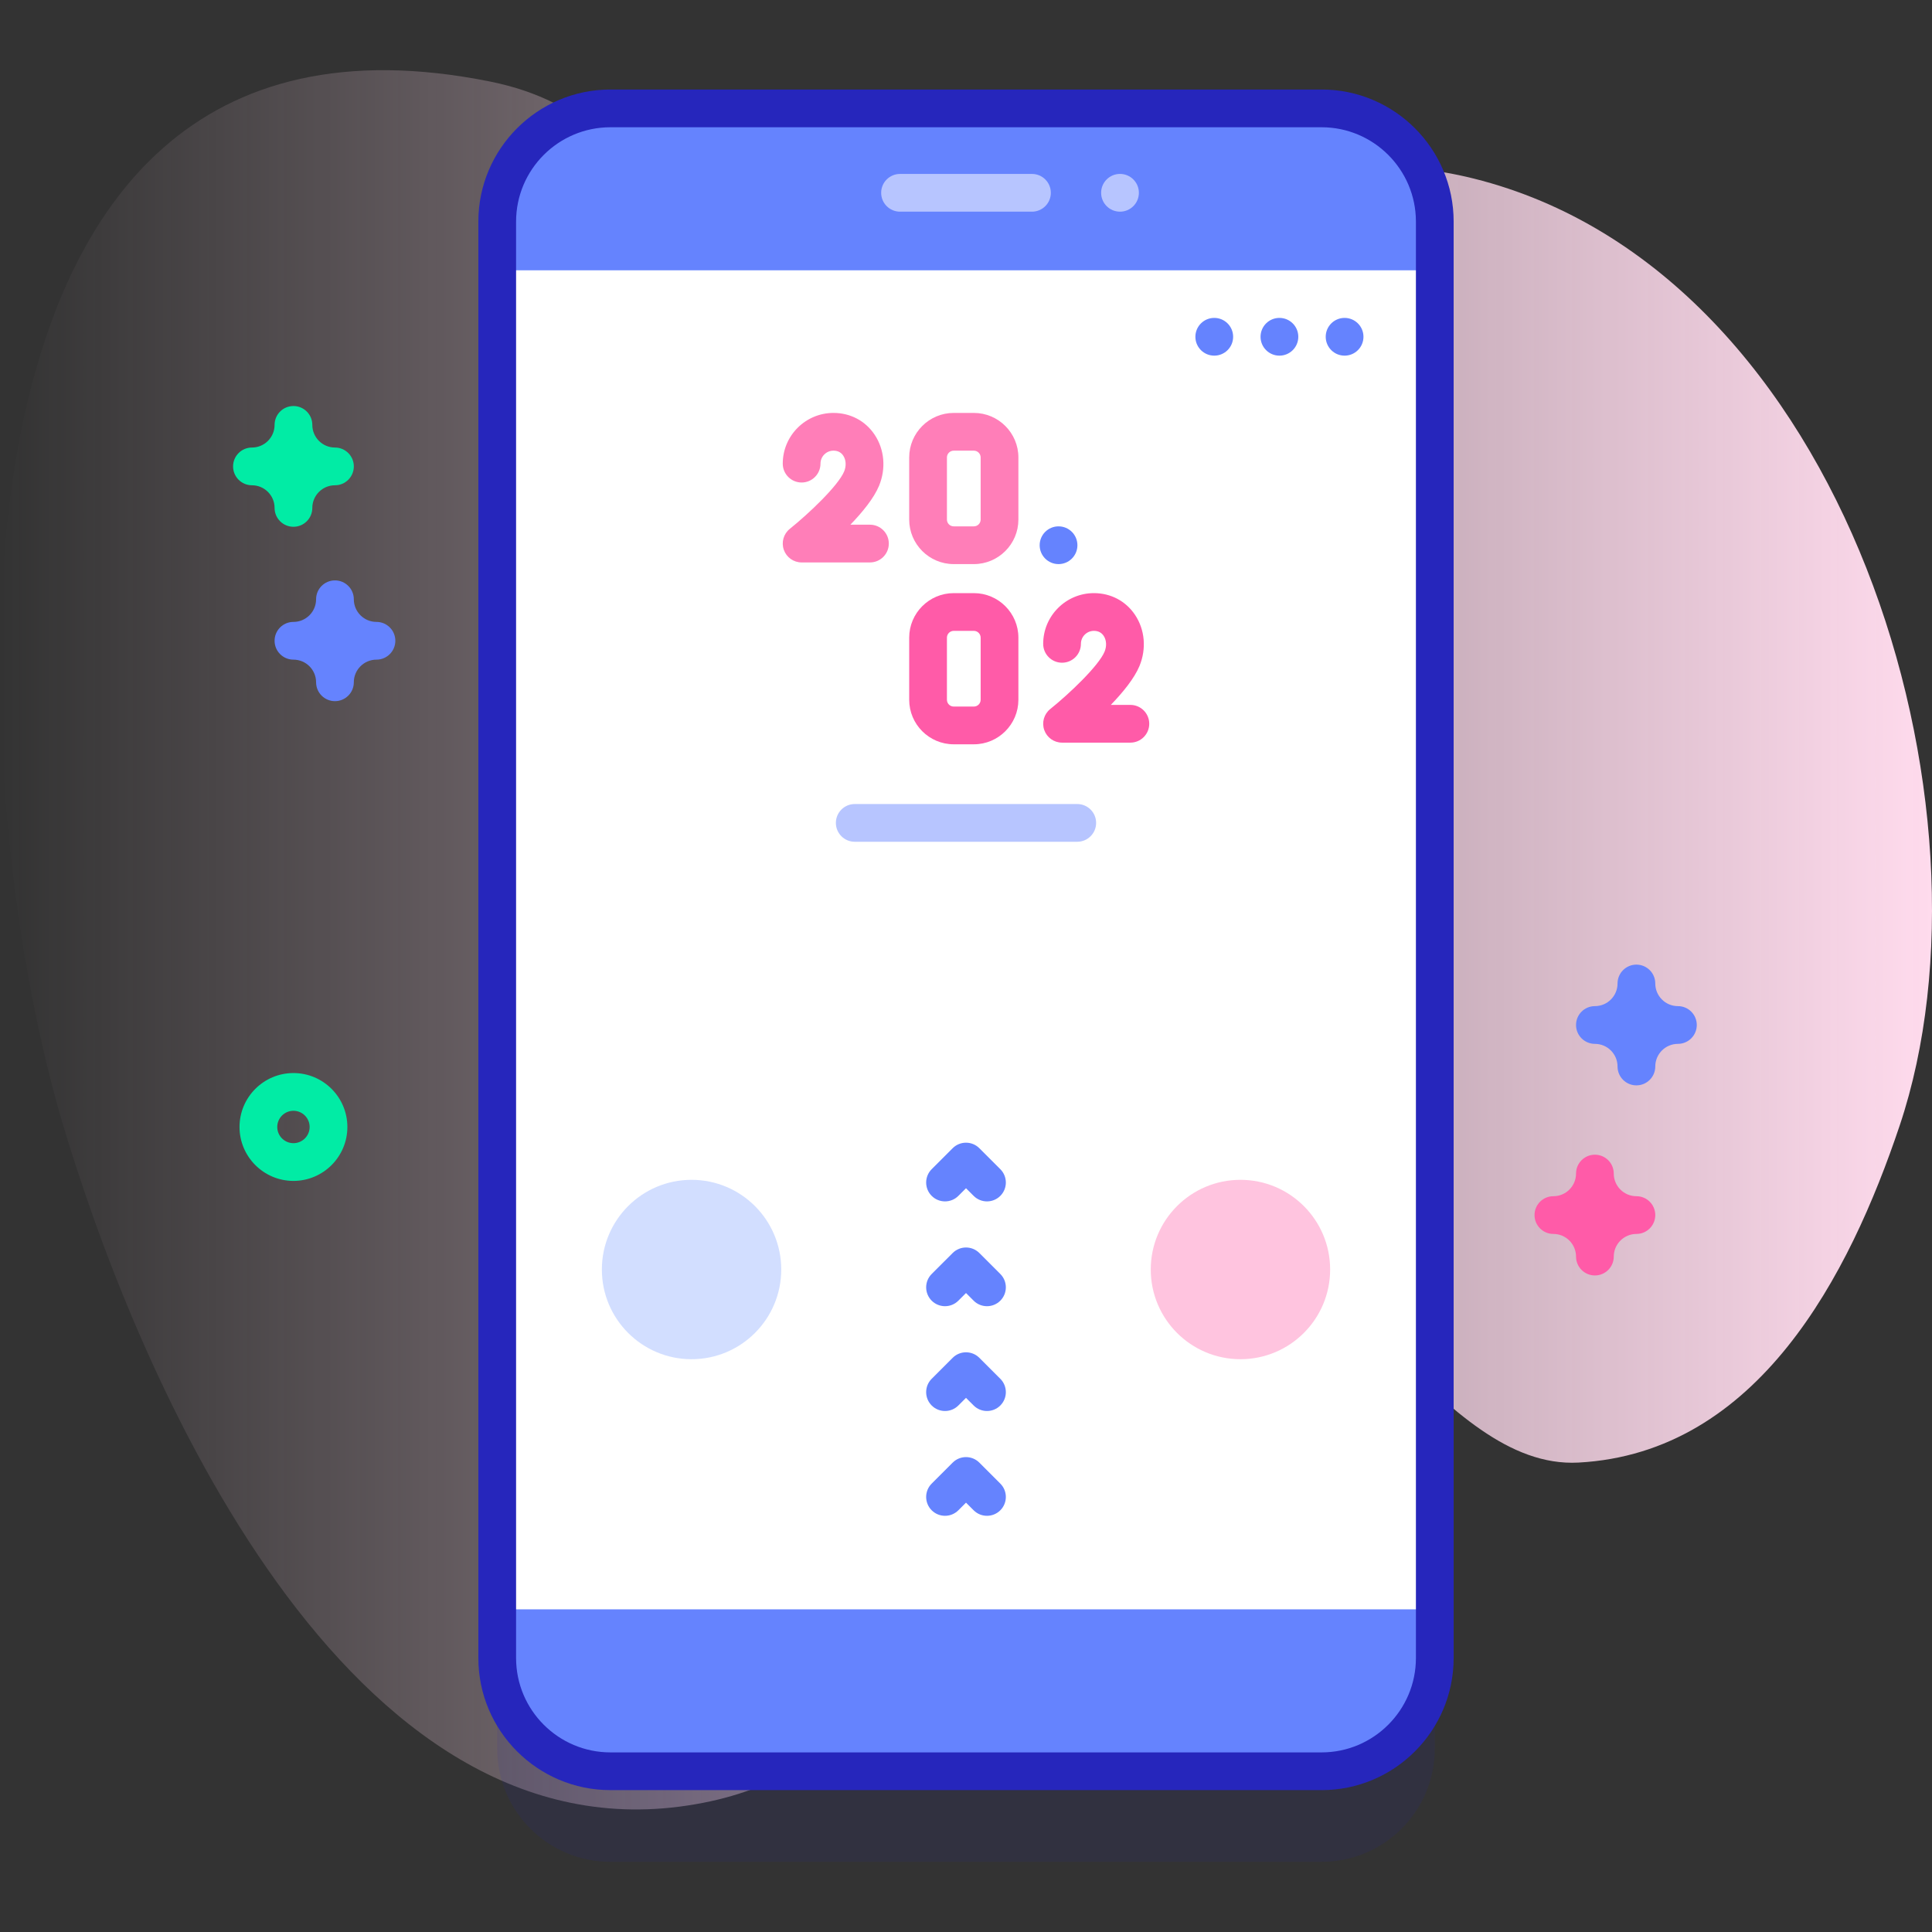
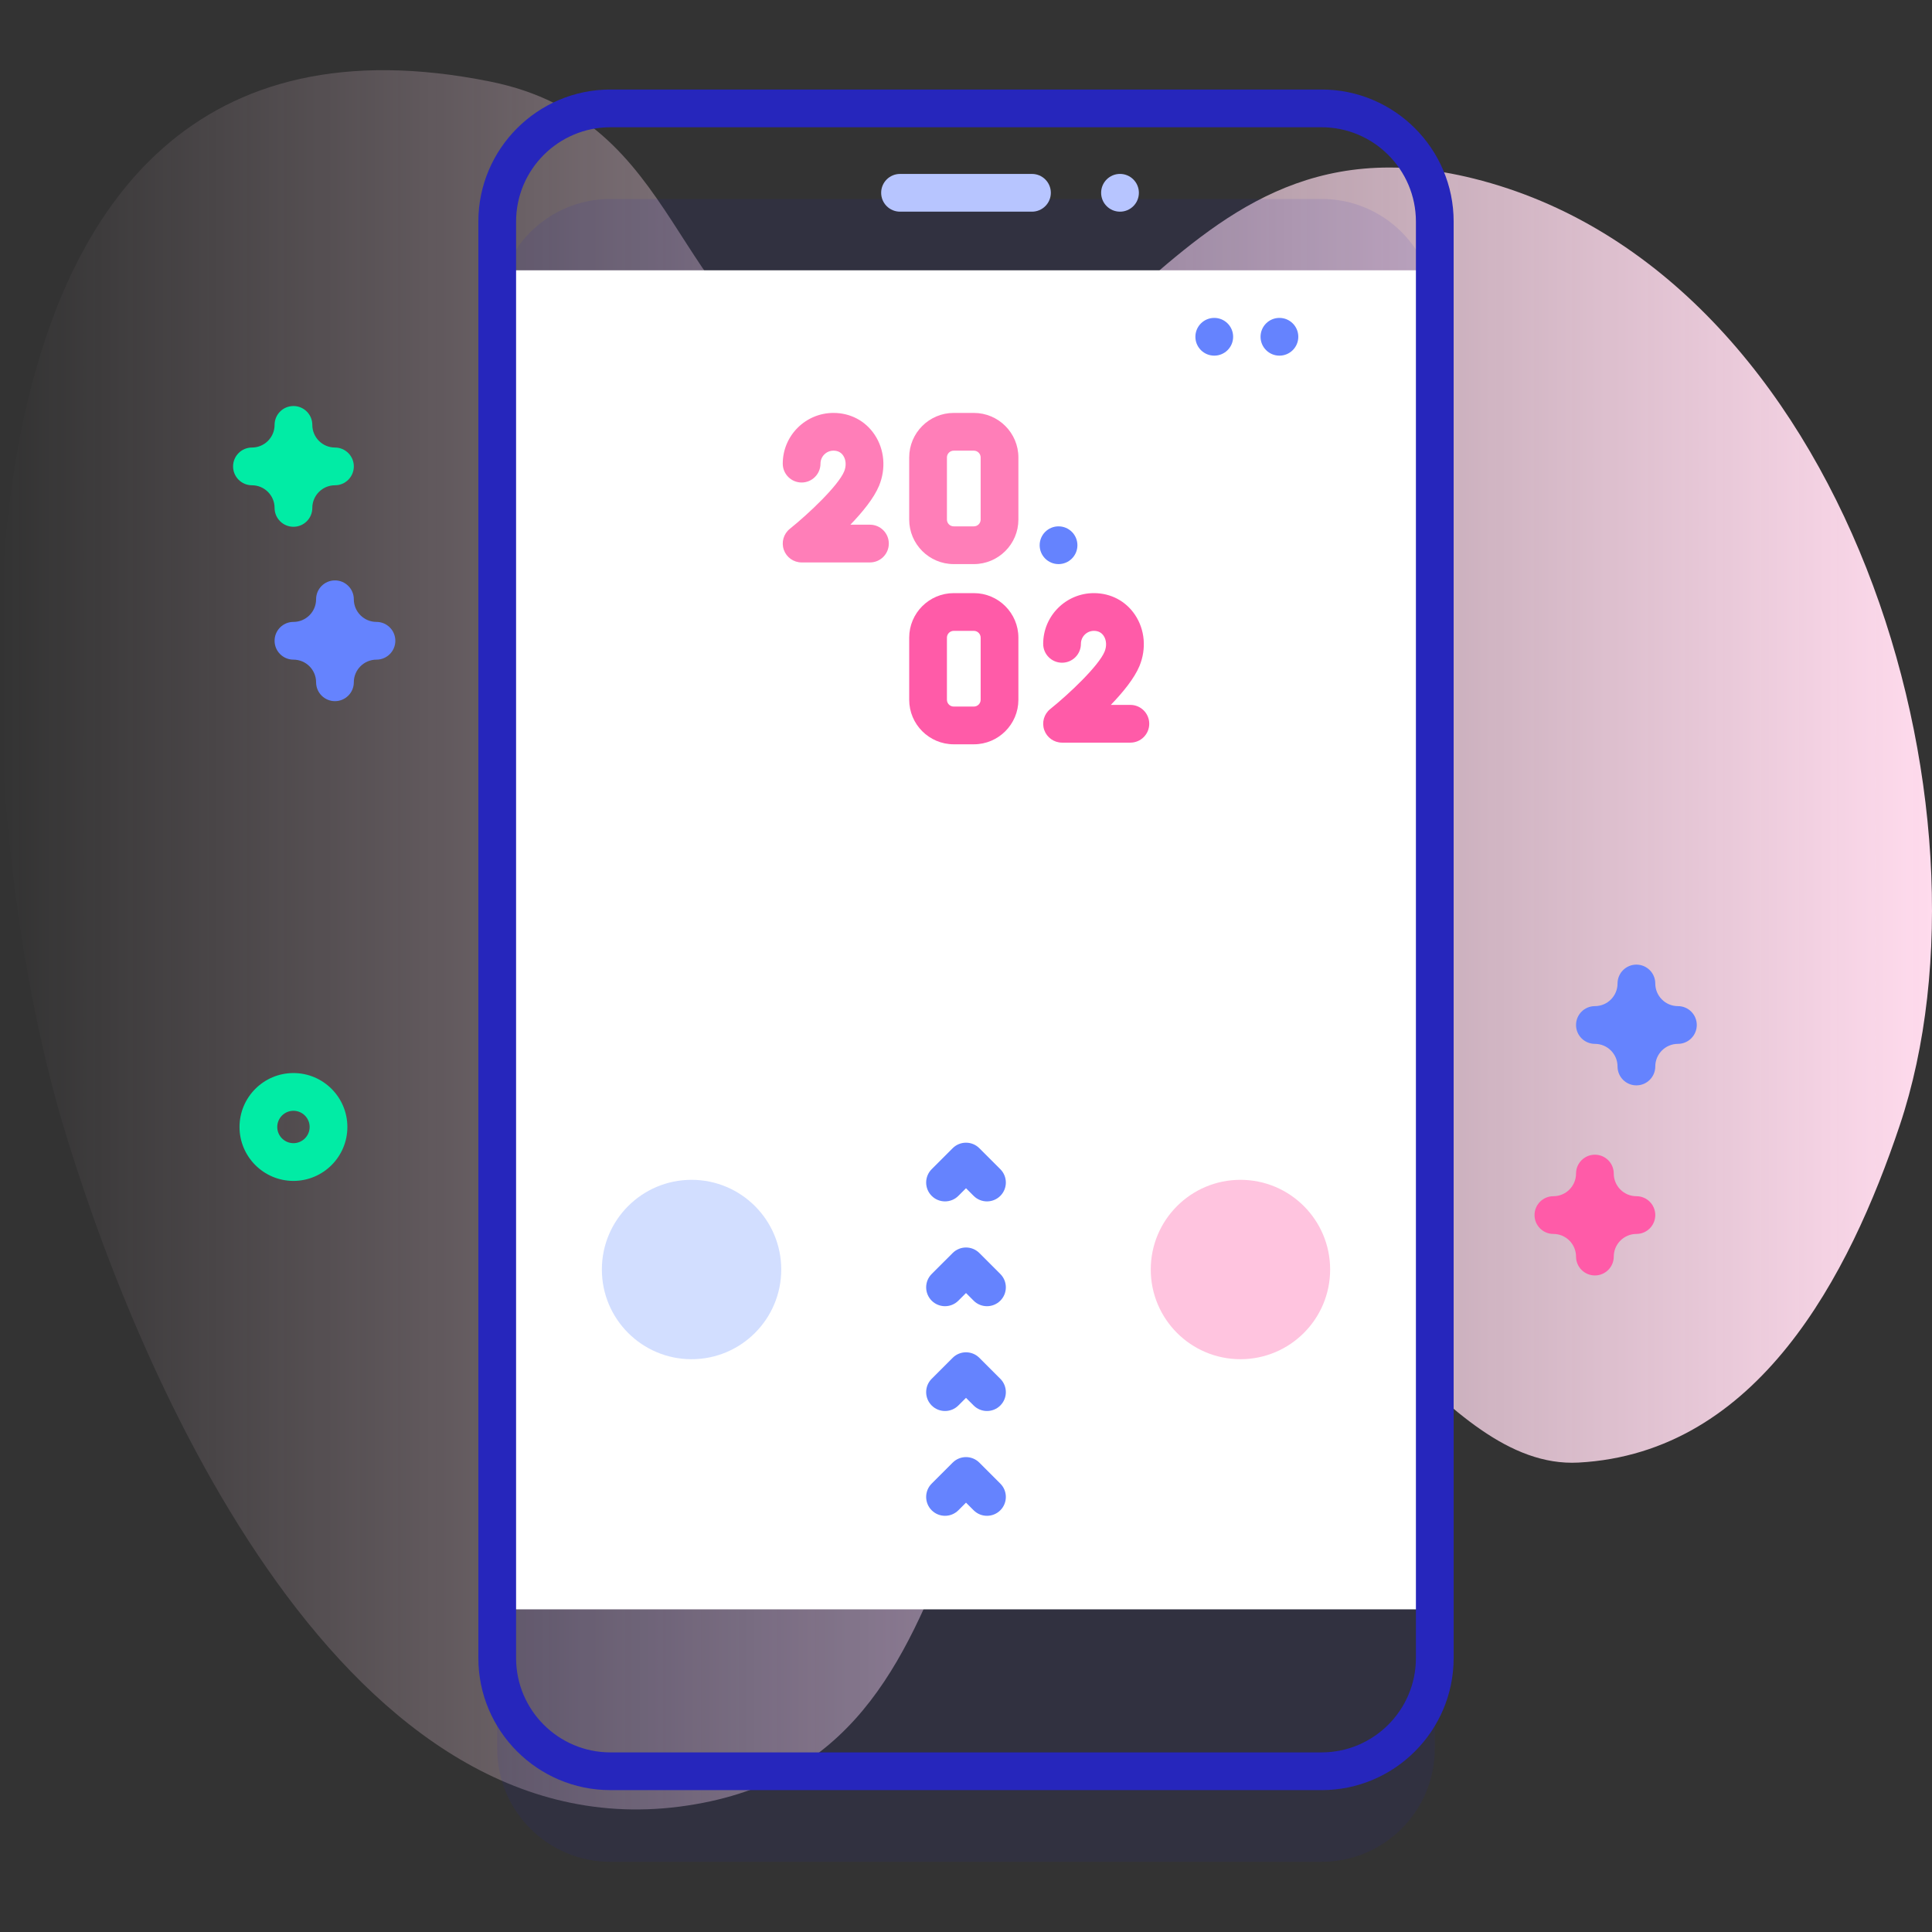
<svg xmlns="http://www.w3.org/2000/svg" id="Capa_1" enable-background="new 0 0 512 512" height="512" viewBox="0 0 512 512" width="512">
  <rect x="0" y="0" width="512" height="512" fill="#333333" stroke="none" />
  <linearGradient id="SVGID_1_" gradientUnits="userSpaceOnUse" x1="0" x2="512" y1="249.063" y2="249.063">
    <stop offset="0" stop-color="#ffdbed" stop-opacity="0" />
    <stop offset="1" stop-color="#ffdbed" />
  </linearGradient>
  <g>
    <g>
      <path d="m16.074 295.943c18.727 64.003 72.707 194.564 163.922 182.845 91.486-11.755 55.759-129.725 139.508-145.894 36.867-7.118 61.857 56.689 98.806 54.704 47.588-2.557 71.81-49.663 85.108-89.264 28.197-83.968-14.029-226.352-112.859-251.012-86.244-21.519-96.332 83.855-171.322 53.248-42.149-17.203-37.938-68.576-89.272-78.942-155.298-31.359-138.81 189.15-113.891 274.315z" fill="url(#SVGID_1_)" />
    </g>
    <g>
      <g>
        <g>
          <path d="m350.232 493.402h-188.464c-16.569 0-30-13.431-30-30v-380.679c0-16.569 13.431-30 30-30h188.464c16.569 0 30 13.431 30 30v380.678c0 16.569-13.431 30.001-30 30.001z" fill="#2626bc" opacity=".1" />
-           <path d="m350.232 469.402h-188.464c-16.569 0-30-13.431-30-30v-380.679c0-16.569 13.431-30 30-30h188.464c16.569 0 30 13.431 30 30v380.678c0 16.569-13.431 30.001-30 30.001z" fill="#6583fe" />
          <path d="m131.77 71.633h248.46v354.86h-248.46z" fill="#fff" />
          <path d="m350.232 474.401h-188.464c-19.299 0-35-15.701-35-35v-380.677c0-19.299 15.701-35 35-35h188.465c19.299 0 35 15.701 35 35v380.678c-.001 19.298-15.702 34.999-35.001 34.999zm-188.464-440.677c-13.785 0-25 11.215-25 25v380.678c0 13.785 11.215 25 25 25h188.465c13.785 0 25-11.215 25-25v-380.678c0-13.785-11.215-25-25-25z" fill="#2626bc" />
          <g>
            <path d="m273.483 56.094h-34.966c-2.761 0-5-2.239-5-5s2.239-5 5-5h34.966c2.761 0 5 2.239 5 5s-2.239 5-5 5z" fill="#b7c5ff" />
          </g>
          <circle cx="296.813" cy="51.092" fill="#b7c5ff" r="5.002" />
        </g>
        <g>
          <g>
            <g>
              <g>
                <path d="m258.082 149.491h-5.331c-6.508 0-11.803-5.294-11.803-11.802v-16.457c0-6.508 5.295-11.803 11.803-11.803h5.331c6.508 0 11.803 5.295 11.803 11.803v16.457c-.001 6.507-5.296 11.802-11.803 11.802zm-5.332-30.062c-.994 0-1.803.809-1.803 1.803v16.457c0 .994.809 1.802 1.803 1.802h5.331c.994 0 1.803-.809 1.803-1.802v-16.457c0-.994-.809-1.803-1.803-1.803z" fill="#ff7eb8" />
              </g>
              <g>
                <path d="m230.546 149.051h-18.108c-2.122 0-4.012-1.339-4.716-3.341s-.068-4.23 1.586-5.559c5.042-4.05 12.846-11.452 14.406-15.228.6-1.451.505-3.052-.248-4.177-.584-.875-1.455-1.318-2.586-1.318-1.898 0-3.442 1.544-3.442 3.442 0 2.761-2.238 5-5 5s-5-2.239-5-5c0-7.412 6.03-13.442 13.442-13.442 4.479 0 8.451 2.099 10.898 5.759 2.624 3.922 3.064 8.99 1.178 13.555-1.354 3.274-4.398 6.997-7.594 10.308h5.184c2.762 0 5 2.239 5 5s-2.238 5.001-5 5.001z" fill="#ff7eb8" />
              </g>
            </g>
            <g>
              <g>
                <path d="m258.082 197.246h-5.331c-6.508 0-11.803-5.295-11.803-11.803v-16.457c0-6.508 5.295-11.802 11.803-11.802h5.331c6.508 0 11.803 5.294 11.803 11.802v16.457c-.001 6.508-5.296 11.803-11.803 11.803zm-5.332-30.062c-.994 0-1.803.809-1.803 1.802v16.457c0 .994.809 1.803 1.803 1.803h5.331c.994 0 1.803-.809 1.803-1.803v-16.457c0-.994-.809-1.802-1.803-1.802z" fill="#ff5ba8" />
              </g>
              <g>
                <path d="m299.562 196.806h-18.108c-2.122 0-4.012-1.339-4.716-3.341s-.068-4.23 1.586-5.559c5.042-4.05 12.846-11.452 14.406-15.228.6-1.451.505-3.051-.247-4.176-.585-.875-1.455-1.318-2.587-1.318-1.898 0-3.442 1.544-3.442 3.442 0 2.761-2.238 5-5 5s-5-2.239-5-5c0-7.412 6.03-13.442 13.442-13.442 4.479 0 8.452 2.099 10.899 5.76 2.624 3.923 3.063 8.99 1.177 13.555-1.354 3.274-4.398 6.997-7.594 10.307h5.184c2.762 0 5 2.239 5 5s-2.238 5-5 5z" fill="#ff5ba8" />
              </g>
            </g>
          </g>
          <g>
            <circle cx="280.524" cy="144.491" fill="#6583fe" r="5.002" />
          </g>
        </g>
        <g>
-           <path d="m285.483 223.076h-58.966c-2.761 0-5-2.239-5-5s2.239-5 5-5h58.966c2.761 0 5 2.239 5 5s-2.239 5-5 5z" fill="#b7c5ff" />
-         </g>
+           </g>
        <g>
          <path d="m261.56 401.705c-1.279 0-2.559-.488-3.535-1.464l-2.025-2.024-2.024 2.024c-1.951 1.952-5.118 1.953-7.071 0-1.952-1.953-1.952-5.118.001-7.071l5.56-5.559c1.951-1.952 5.119-1.952 7.07 0l5.56 5.559c1.953 1.953 1.953 5.118.001 7.071-.978.976-2.258 1.464-3.537 1.464z" fill="#6583fe" />
        </g>
        <g>
          <path d="m261.56 373.931c-1.279 0-2.559-.488-3.535-1.464l-2.025-2.024-2.024 2.024c-1.951 1.952-5.118 1.953-7.071 0-1.952-1.953-1.952-5.118.001-7.071l5.56-5.559c1.951-1.952 5.119-1.952 7.07 0l5.56 5.559c1.953 1.953 1.953 5.118.001 7.071-.978.976-2.258 1.464-3.537 1.464z" fill="#6583fe" />
        </g>
        <g>
          <path d="m261.56 346.157c-1.279 0-2.559-.488-3.535-1.464l-2.025-2.025-2.024 2.024c-1.951 1.952-5.118 1.953-7.071 0-1.952-1.953-1.952-5.118.001-7.071l5.56-5.559c1.951-1.952 5.119-1.952 7.07 0l5.56 5.559c1.953 1.953 1.953 5.118.001 7.071-.978.976-2.258 1.465-3.537 1.465z" fill="#6583fe" />
        </g>
        <g>
          <path d="m261.56 318.383c-1.279 0-2.559-.488-3.535-1.464l-2.025-2.025-2.024 2.024c-1.951 1.952-5.118 1.953-7.071 0-1.952-1.953-1.952-5.118.001-7.071l5.56-5.559c1.951-1.952 5.119-1.952 7.07 0l5.56 5.559c1.953 1.953 1.953 5.118.001 7.071-.978.976-2.258 1.465-3.537 1.465z" fill="#6583fe" />
        </g>
        <g>
          <circle cx="183.269" cy="336.435" fill="#d2deff" r="23.768" />
          <circle cx="328.731" cy="336.435" fill="#ffc4df" r="23.768" />
        </g>
        <g>
-           <circle cx="356.33" cy="89.249" fill="#6583fe" r="5.002" />
-         </g>
+           </g>
        <g>
          <circle cx="339.061" cy="89.249" fill="#6583fe" r="5.002" />
        </g>
        <g>
          <circle cx="321.792" cy="89.249" fill="#6583fe" r="5.002" />
        </g>
      </g>
      <path d="m77.767 312.953c-7.88 0-14.291-6.411-14.291-14.292s6.411-14.292 14.291-14.292c7.881 0 14.292 6.411 14.292 14.292s-6.412 14.292-14.292 14.292zm0-18.583c-2.366 0-4.291 1.925-4.291 4.292s1.925 4.292 4.291 4.292 4.292-1.925 4.292-4.292-1.926-4.292-4.292-4.292z" fill="#01eca5" />
      <path d="m88.767 185.812c-2.762 0-5-2.239-5-5 0-3.309-2.691-6-6-6-2.762 0-5-2.239-5-5s2.238-5 5-5c3.309 0 6-2.691 6-6 0-2.761 2.238-5 5-5s5 2.239 5 5c0 3.309 2.691 6 6 6 2.762 0 5 2.239 5 5s-2.238 5-5 5c-3.309 0-6 2.691-6 6 0 2.761-2.239 5-5 5z" fill="#6583fe" />
      <path d="m422.665 338.007c-2.762 0-5-2.239-5-5 0-3.309-2.691-6-6-6-2.762 0-5-2.239-5-5s2.238-5 5-5c3.309 0 6-2.691 6-6 0-2.761 2.238-5 5-5s5 2.239 5 5c0 3.309 2.691 6 6 6 2.762 0 5 2.239 5 5s-2.238 5-5 5c-3.309 0-6 2.691-6 6 0 2.761-2.238 5-5 5z" fill="#ff5ba8" />
      <path d="m433.665 287.634c-2.762 0-5-2.239-5-5 0-3.309-2.691-6-6-6-2.762 0-5-2.239-5-5s2.238-5 5-5c3.309 0 6-2.691 6-6 0-2.761 2.238-5 5-5s5 2.239 5 5c0 3.309 2.691 6 6 6 2.762 0 5 2.239 5 5s-2.238 5-5 5c-3.309 0-6 2.691-6 6 0 2.761-2.238 5-5 5z" fill="#6583fe" />
      <path d="m77.767 139.602c-2.762 0-5-2.239-5-5 0-3.309-2.691-6-6-6-2.762 0-5-2.239-5-5s2.238-5 5-5c3.309 0 6-2.691 6-6 0-2.761 2.238-5 5-5s5 2.239 5 5c0 3.309 2.691 6 6 6 2.762 0 5 2.239 5 5s-2.238 5-5 5c-3.309 0-6 2.691-6 6 0 2.762-2.239 5-5 5z" fill="#01eca5" />
    </g>
  </g>
</svg>